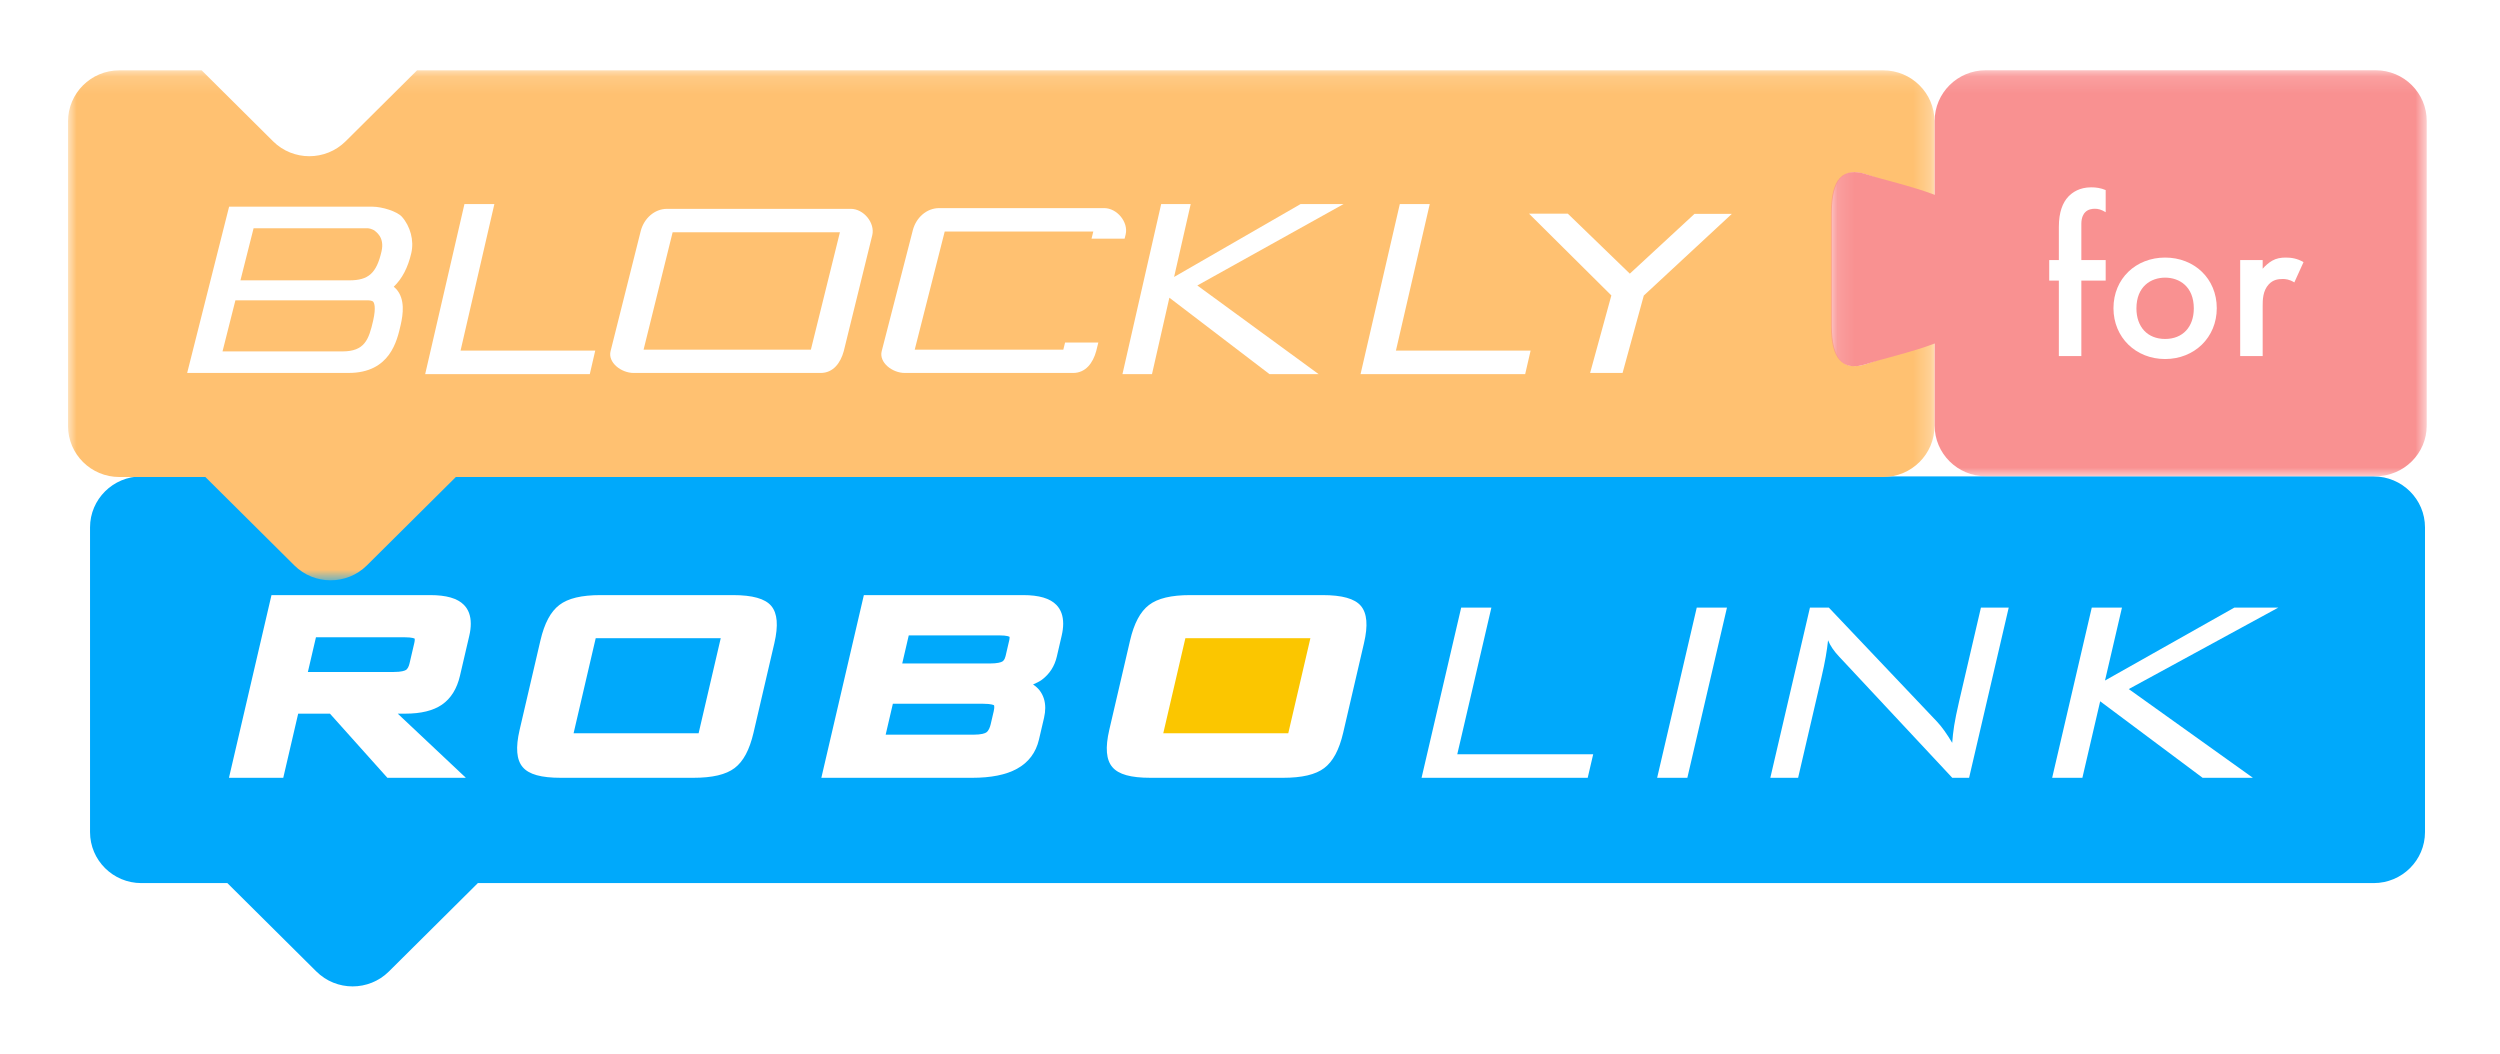
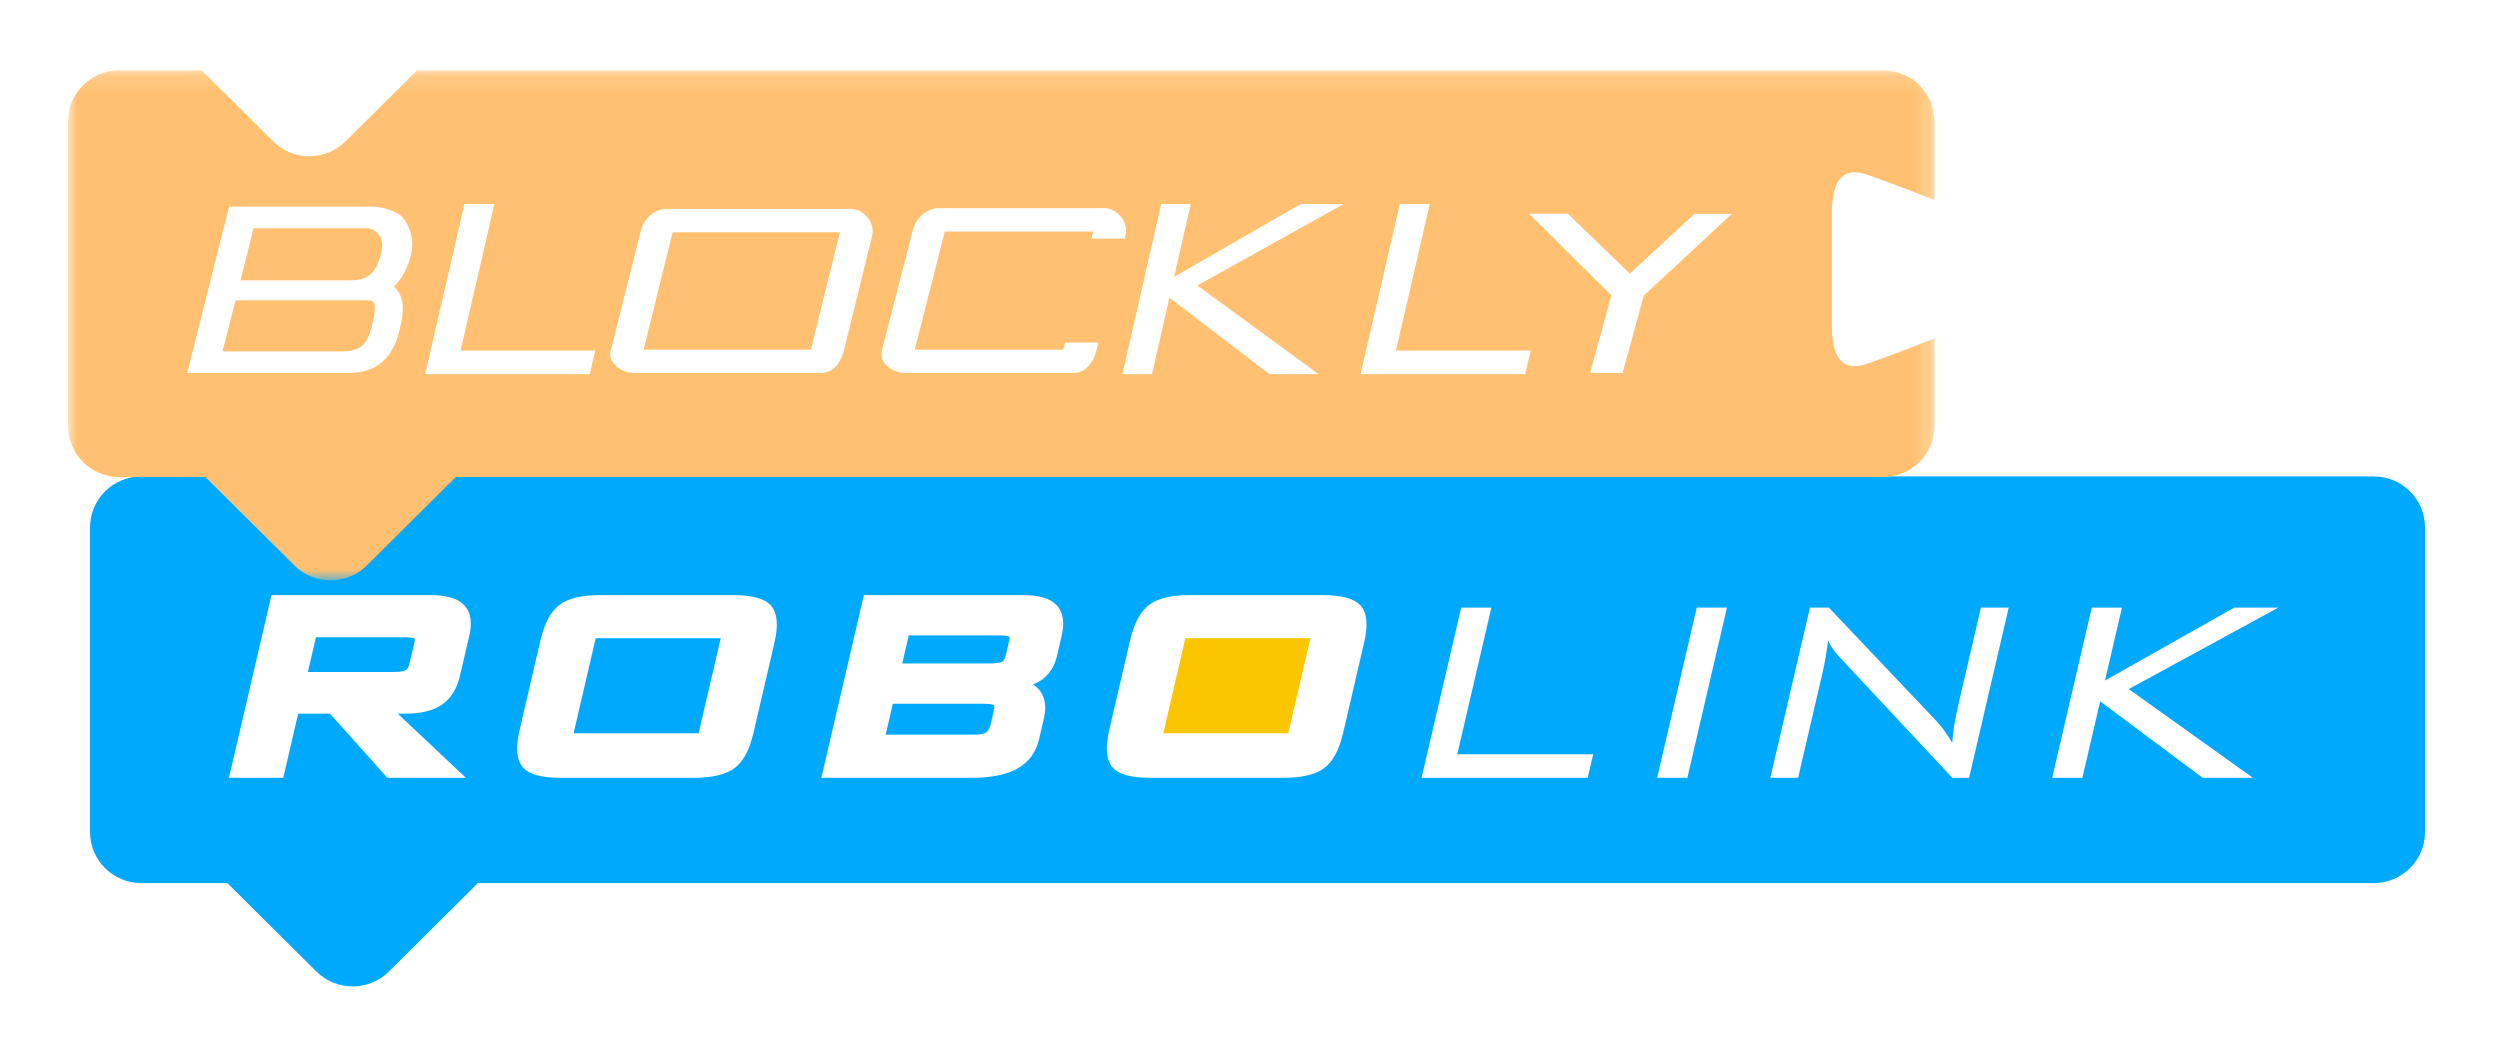
<svg xmlns="http://www.w3.org/2000/svg" xmlns:xlink="http://www.w3.org/1999/xlink" width="147px" height="62px" viewBox="0 0 147 62" version="1.1">
  <title>logo branding</title>
  <desc>Created with Sketch.</desc>
  <defs>
    <filter x="-5.0%" y="-9.3%" width="110.0%" height="127.8%" filterUnits="objectBoundingBox" id="filter-1">
      <feOffset dx="0" dy="2" in="SourceAlpha" result="shadowOffsetOuter1" />
      <feGaussianBlur stdDeviation="2" in="shadowOffsetOuter1" result="shadowBlurOuter1" />
      <feColorMatrix values="0 0 0 0 0   0 0 0 0 0   0 0 0 0 0  0 0 0 0.2 0" type="matrix" in="shadowBlurOuter1" result="shadowMatrixOuter1" />
      <feMerge>
        <feMergeNode in="shadowMatrixOuter1" />
        <feMergeNode in="SourceGraphic" />
      </feMerge>
    </filter>
    <polygon id="path-2" points="0 0.136 109.749 0.136 109.749 30.122 0 30.122" />
-     <polygon id="path-4" points="0.126 0.131 35.161 0.131 35.161 24.003 0.126 24.003" />
    <polygon id="path-6" points="0 54 138.692 54 138.692 0.131 0 0.131" />
  </defs>
  <g id="Mockup" stroke="none" stroke-width="1" fill="none" fill-rule="evenodd">
    <g id="neutral-starting-page---disconnected-junior" transform="translate(-27, -8)">
      <g id="branding">
        <g id="logo-branding" filter="url(#filter-1)" transform="translate(31, 10)">
          <g id="Group-26">
            <path d="M138.59,44.927 C138.59,46.583 137.239,47.926 135.572,47.926 L24.098,47.926 L18.868,53.122 C17.689,54.293 15.778,54.293 14.6,53.122 L9.369,47.926 L4.312,47.926 C2.646,47.926 1.294,46.583 1.294,44.927 L1.294,27.012 C1.294,25.356 2.646,24.014 4.312,24.014 L9.152,24.014 L13.349,28.184 C14.528,29.355 16.439,29.355 17.618,28.184 L21.816,24.014 L135.572,24.014 C137.239,24.014 138.59,25.356 138.59,27.012 L138.59,44.927 Z" id="Fill-1" fill="#00A9FB" />
            <g id="Group-5">
              <mask id="mask-3" fill="white">
                <use xlink:href="#path-2" />
              </mask>
              <g id="Clip-4" />
              <path d="M109.749,15.895 L109.749,21.049 C109.749,22.706 108.398,24.048 106.731,24.048 L22.804,24.048 L17.574,29.244 C16.395,30.415 14.484,30.415 13.306,29.244 L8.075,24.048 L3.018,24.048 C1.351,24.048 -3.69754927e-05,22.706 -3.69754927e-05,21.049 L-3.69754927e-05,3.135 C-3.69754927e-05,1.479 1.351,0.136 3.018,0.136 L7.858,0.136 L12.055,4.307 C13.234,5.478 15.145,5.478 16.324,4.307 L20.522,0.136 L106.731,0.136 C108.398,0.136 109.749,1.479 109.749,3.135 L109.749,7.766 C108.117,7.115 106.792,6.616 105.772,6.269 C104.399,5.801 103.713,6.545 103.713,8.5 L103.713,14.53 L103.713,15.162 C103.713,17.117 104.399,17.86 105.772,17.393 C106.792,17.046 108.117,16.547 109.749,15.895" id="Fill-3" fill="#FFC171" mask="url(#mask-3)" />
            </g>
            <g id="Group-8" transform="translate(103.531, 0)">
              <mask id="mask-5" fill="white">
                <use xlink:href="#path-4" />
              </mask>
              <g id="Clip-7" />
-               <path d="M35.161,21.019 C35.161,22.667 33.816,24.003 32.157,24.003 L9.23,24.003 C7.571,24.003 6.226,22.667 6.226,21.019 L6.226,16.198 C4.906,16.706 3.113,17.107 2.236,17.399 C0.83,17.868 0.126,17.122 0.126,15.161 L0.126,14.541 L0.126,8.492 C0.126,6.531 0.83,5.785 2.236,6.254 C3.113,6.547 4.906,6.947 6.226,7.455 L6.226,3.115 C6.226,1.467 7.571,0.131 9.23,0.131 L32.157,0.131 C33.816,0.131 35.161,1.467 35.161,3.115 L35.161,21.019 Z" id="Fill-6" fill="#F99191" mask="url(#mask-5)" />
+               <path d="M35.161,21.019 L9.23,24.003 C7.571,24.003 6.226,22.667 6.226,21.019 L6.226,16.198 C4.906,16.706 3.113,17.107 2.236,17.399 C0.83,17.868 0.126,17.122 0.126,15.161 L0.126,14.541 L0.126,8.492 C0.126,6.531 0.83,5.785 2.236,6.254 C3.113,6.547 4.906,6.947 6.226,7.455 L6.226,3.115 C6.226,1.467 7.571,0.131 9.23,0.131 L32.157,0.131 C33.816,0.131 35.161,1.467 35.161,3.115 L35.161,21.019 Z" id="Fill-6" fill="#F99191" mask="url(#mask-5)" />
            </g>
            <polygon id="Fill-9" fill="#FFFFFF" points="79.588 41.735 81.918 31.726 83.694 31.726 81.688 40.349 89.68 40.349 89.357 41.735" />
            <polygon id="Fill-11" fill="#FFFFFF" points="93.44 41.735 95.769 31.726 97.546 31.726 95.216 41.735" />
            <path d="M100.095,41.735 L102.425,31.726 L103.535,31.726 L109.885,38.421 C110.028,38.573 110.178,38.755 110.331,38.97 C110.484,39.185 110.637,39.422 110.79,39.679 C110.812,39.359 110.85,39.023 110.904,38.673 C110.958,38.322 111.058,37.837 111.201,37.218 L112.479,31.726 L114.113,31.726 L111.783,41.735 L110.794,41.735 L104.296,34.775 C104.263,34.744 104.214,34.694 104.152,34.622 C103.831,34.283 103.611,33.957 103.49,33.648 C103.459,33.951 103.413,34.274 103.353,34.619 C103.294,34.963 103.209,35.368 103.101,35.835 L101.729,41.735 L100.095,41.735 Z" id="Fill-13" fill="#FFFFFF" />
            <polygon id="Fill-15" fill="#FFFFFF" points="116.667 41.735 118.996 31.726 120.772 31.726 119.774 36.015 127.381 31.726 129.967 31.726 121.171 36.517 128.47 41.735 125.514 41.735 119.49 37.236 118.444 41.735" />
            <mask id="mask-7" fill="white">
              <use xlink:href="#path-6" />
            </mask>
            <g id="Clip-18" />
            <polygon id="Fill-17" fill="#FBC600" mask="url(#mask-7)" points="63.856 39.371 73.307 39.371 73.307 32.399 63.856 32.399" />
            <path d="M20.387,33.617 C20.387,33.656 20.382,33.718 20.361,33.806 L20.082,35.003 C20.037,35.201 19.964,35.333 19.866,35.395 C19.797,35.438 19.612,35.512 19.151,35.512 L14.103,35.512 C14.232,34.959 14.49,33.846 14.578,33.472 L19.797,33.472 C20.265,33.472 20.375,33.549 20.382,33.552 L20.382,33.554 C20.382,33.554 20.387,33.576 20.387,33.617 M21.987,37.434 C22.511,37.072 22.869,36.5 23.046,35.735 L23.591,33.396 C23.653,33.136 23.682,32.894 23.682,32.674 C23.682,32.209 23.546,31.836 23.274,31.563 C22.893,31.178 22.243,30.992 21.288,30.992 L11.963,30.992 L9.463,41.735 L12.656,41.735 C12.656,41.735 13.42,38.449 13.533,37.963 L15.401,37.963 C15.607,38.194 18.778,41.735 18.778,41.735 L23.393,41.735 C23.393,41.735 20.317,38.84 19.387,37.963 L19.837,37.963 C20.753,37.963 21.476,37.786 21.987,37.434" id="Fill-19" fill="#FFFFFF" mask="url(#mask-7)" />
            <path d="M29.727,39.117 C29.899,38.379 30.917,34.006 31.028,33.527 L38.379,33.527 C38.207,34.264 37.19,38.638 37.078,39.117 L29.727,39.117 Z M41.349,31.627 C40.987,31.2 40.249,30.992 39.091,30.992 L31.314,30.992 C30.192,30.992 29.399,31.182 28.89,31.573 C28.376,31.965 28.013,32.648 27.778,33.655 L27.778,33.654 L26.553,38.918 C26.31,39.964 26.37,40.68 26.737,41.109 C27.102,41.536 27.816,41.735 28.985,41.735 L36.762,41.735 C37.888,41.735 38.683,41.549 39.192,41.164 C39.707,40.776 40.071,40.095 40.307,39.085 L41.532,33.82 C41.773,32.778 41.714,32.061 41.349,31.627 Z" id="Fill-20" fill="#FFFFFF" mask="url(#mask-7)" />
            <path d="M54.43,37.824 L54.253,38.583 C54.214,38.749 54.138,38.969 53.995,39.066 C53.922,39.116 53.724,39.2 53.216,39.2 L48.077,39.2 C48.199,38.673 48.416,37.742 48.5,37.381 L53.81,37.381 C54.33,37.381 54.445,37.469 54.449,37.472 C54.449,37.472 54.463,37.501 54.463,37.575 C54.463,37.629 54.456,37.71 54.43,37.824 M54.929,34.901 C54.855,34.942 54.661,35.013 54.191,35.013 L49.051,35.013 C49.168,34.507 49.355,33.707 49.435,33.36 L54.746,33.36 C55.242,33.36 55.355,33.442 55.359,33.446 C55.359,33.446 55.365,33.46 55.365,33.497 C55.365,33.527 55.361,33.57 55.348,33.631 L55.128,34.577 C55.072,34.819 54.964,34.881 54.929,34.901 M58.117,31.57 C57.739,31.182 57.097,30.992 56.156,30.992 L46.795,30.992 L44.295,41.735 L53.167,41.735 C54.27,41.735 55.156,41.558 55.795,41.206 C56.476,40.833 56.912,40.254 57.091,39.487 L57.39,38.207 C57.437,38.003 57.46,37.808 57.46,37.626 C57.46,37.232 57.351,36.889 57.132,36.6 C57.028,36.462 56.892,36.348 56.744,36.246 C56.929,36.162 57.116,36.081 57.268,35.966 C57.716,35.629 58.01,35.172 58.141,34.609 L58.424,33.389 C58.485,33.131 58.515,32.892 58.515,32.674 C58.515,32.212 58.382,31.844 58.117,31.57" id="Fill-21" fill="#FFFFFF" mask="url(#mask-7)" />
            <path d="M64.4,39.117 C64.571,38.379 65.589,34.006 65.7,33.527 L73.051,33.527 C72.879,34.264 71.862,38.638 71.75,39.117 L64.4,39.117 Z M76.02,31.627 C75.66,31.2 74.921,30.992 73.763,30.992 L65.987,30.992 C64.864,30.992 64.072,31.182 63.561,31.573 C63.048,31.966 62.684,32.648 62.449,33.654 L61.225,38.918 C60.982,39.964 61.042,40.682 61.41,41.109 C61.774,41.536 62.487,41.735 63.657,41.735 L71.435,41.735 C72.559,41.735 73.355,41.549 73.863,41.164 C74.378,40.776 74.743,40.095 74.979,39.085 L76.202,33.82 C76.446,32.778 76.386,32.062 76.02,31.627 Z" id="Fill-22" fill="#FFFFFF" mask="url(#mask-7)" />
-             <path d="M118.383,12.499 L118.383,16.937 L117.061,16.937 L117.061,12.499 L116.494,12.499 L116.494,11.292 L117.061,11.292 L117.061,9.335 C117.061,8.463 117.29,7.913 117.614,7.565 C117.857,7.31 118.275,7.015 118.964,7.015 C119.247,7.015 119.53,7.055 119.814,7.176 L119.814,8.477 C119.544,8.316 119.368,8.275 119.18,8.275 C119.018,8.275 118.775,8.302 118.599,8.49 C118.532,8.557 118.383,8.758 118.383,9.16 L118.383,11.292 L119.814,11.292 L119.814,12.499 L118.383,12.499 Z" id="Fill-23" fill="#FFFFFF" mask="url(#mask-7)" />
            <path d="M124.996,14.135 C124.996,12.847 124.146,12.325 123.309,12.325 C122.472,12.325 121.622,12.847 121.622,14.135 C121.622,15.221 122.27,15.931 123.309,15.931 C124.348,15.931 124.996,15.221 124.996,14.135 M126.346,14.121 C126.346,15.851 125.023,17.111 123.309,17.111 C121.595,17.111 120.272,15.851 120.272,14.121 C120.272,12.378 121.595,11.145 123.309,11.145 C125.023,11.145 126.346,12.378 126.346,14.121" id="Fill-24" fill="#FFFFFF" mask="url(#mask-7)" />
            <path d="M127.723,11.292 L129.045,11.292 L129.045,11.802 C129.193,11.627 129.409,11.44 129.598,11.332 C129.855,11.185 130.111,11.145 130.408,11.145 C130.732,11.145 131.083,11.198 131.447,11.413 L130.907,12.606 C130.61,12.418 130.368,12.405 130.233,12.405 C129.949,12.405 129.666,12.445 129.409,12.713 C129.045,13.102 129.045,13.639 129.045,14.014 L129.045,16.937 L127.723,16.937 L127.723,11.292 Z" id="Fill-25" fill="#FFFFFF" mask="url(#mask-7)" />
          </g>
          <polygon id="Fill-27" fill="#FFFFFF" points="21 18 23.309 8 25.069 8 23.081 16.615 31 16.615 30.68 18" />
          <polygon id="Fill-28" fill="#FFFFFF" points="76 18 78.309 8 80.069 8 78.081 16.615 86 16.615 85.68 18" />
          <polygon id="Fill-29" fill="#FFFFFF" points="62 18 64.277 8 66.013 8 65.037 12.285 72.472 8 75 8 66.403 12.786 73.537 18 70.648 18 64.759 13.505 63.737 18" />
          <g id="Group-38" transform="translate(7, 8)" fill="#FFFFFF">
            <path d="M36.679,8.562 L26.842,8.562 L28.551,1.657 L38.387,1.657 L36.679,8.562 Z M39.031,0.28 L28.225,0.28 C27.477,0.28 26.873,0.848 26.681,1.561 L24.902,8.648 C24.732,9.305 25.515,9.93 26.263,9.93 L37.252,9.93 C38,9.93 38.425,9.333 38.613,8.648 L40.289,1.831 C40.463,1.104 39.779,0.28 39.031,0.28 Z" id="Fill-30" />
            <path d="M10.606,5.659 C10.704,5.659 10.879,5.67 10.943,5.742 C10.99,5.795 11.129,6.032 10.94,6.858 C10.683,7.981 10.437,8.663 9.131,8.663 L2.448,8.663 L2.448,8.664 L2.084,8.664 L2.842,5.659 L9.904,5.659 L10.606,5.659 Z M10.631,1.421 C10.812,1.432 11.013,1.546 11.023,1.558 C11.079,1.621 11.629,1.927 11.435,2.775 C11.138,4.074 10.662,4.484 9.538,4.484 L3.138,4.484 L3.911,1.421 L10.631,1.421 Z M13.186,2.872 C13.354,2.136 13.126,1.303 12.633,0.747 C12.35,0.427 11.458,0.153 10.901,0.153 L4.539,0.153 L4.538,0.154 L4.231,0.154 L4.232,0.151 L2.472,0.151 L2.312,0.784 L0.005,9.93 L9.148,9.93 L9.149,9.929 L9.497,9.929 C11.945,9.929 12.349,8.024 12.561,7.099 C12.702,6.482 12.828,5.593 12.304,5.001 C12.262,4.954 12.211,4.906 12.153,4.858 C12.642,4.394 12.989,3.733 13.186,2.872 Z" id="Fill-32" />
            <path d="M51.627,8.14 L51.522,8.562 L42.785,8.562 L44.549,1.614 L53.286,1.614 L53.182,2.032 L55.127,2.032 L55.188,1.788 C55.362,1.061 54.678,0.237 53.93,0.237 L44.223,0.237 C43.474,0.237 42.871,0.805 42.679,1.518 L40.844,8.648 C40.674,9.305 41.457,9.93 42.205,9.93 L52.095,9.93 C52.844,9.93 53.268,9.333 53.456,8.648 L53.582,8.14 L51.627,8.14 Z" id="Fill-34" />
            <polygon id="Fill-36" points="90.831 0.577 88.635 0.577 84.834 4.091 81.186 0.562 78.905 0.562 83.748 5.372 82.498 9.93 84.407 9.93 85.655 5.379" />
          </g>
        </g>
      </g>
    </g>
  </g>
</svg>